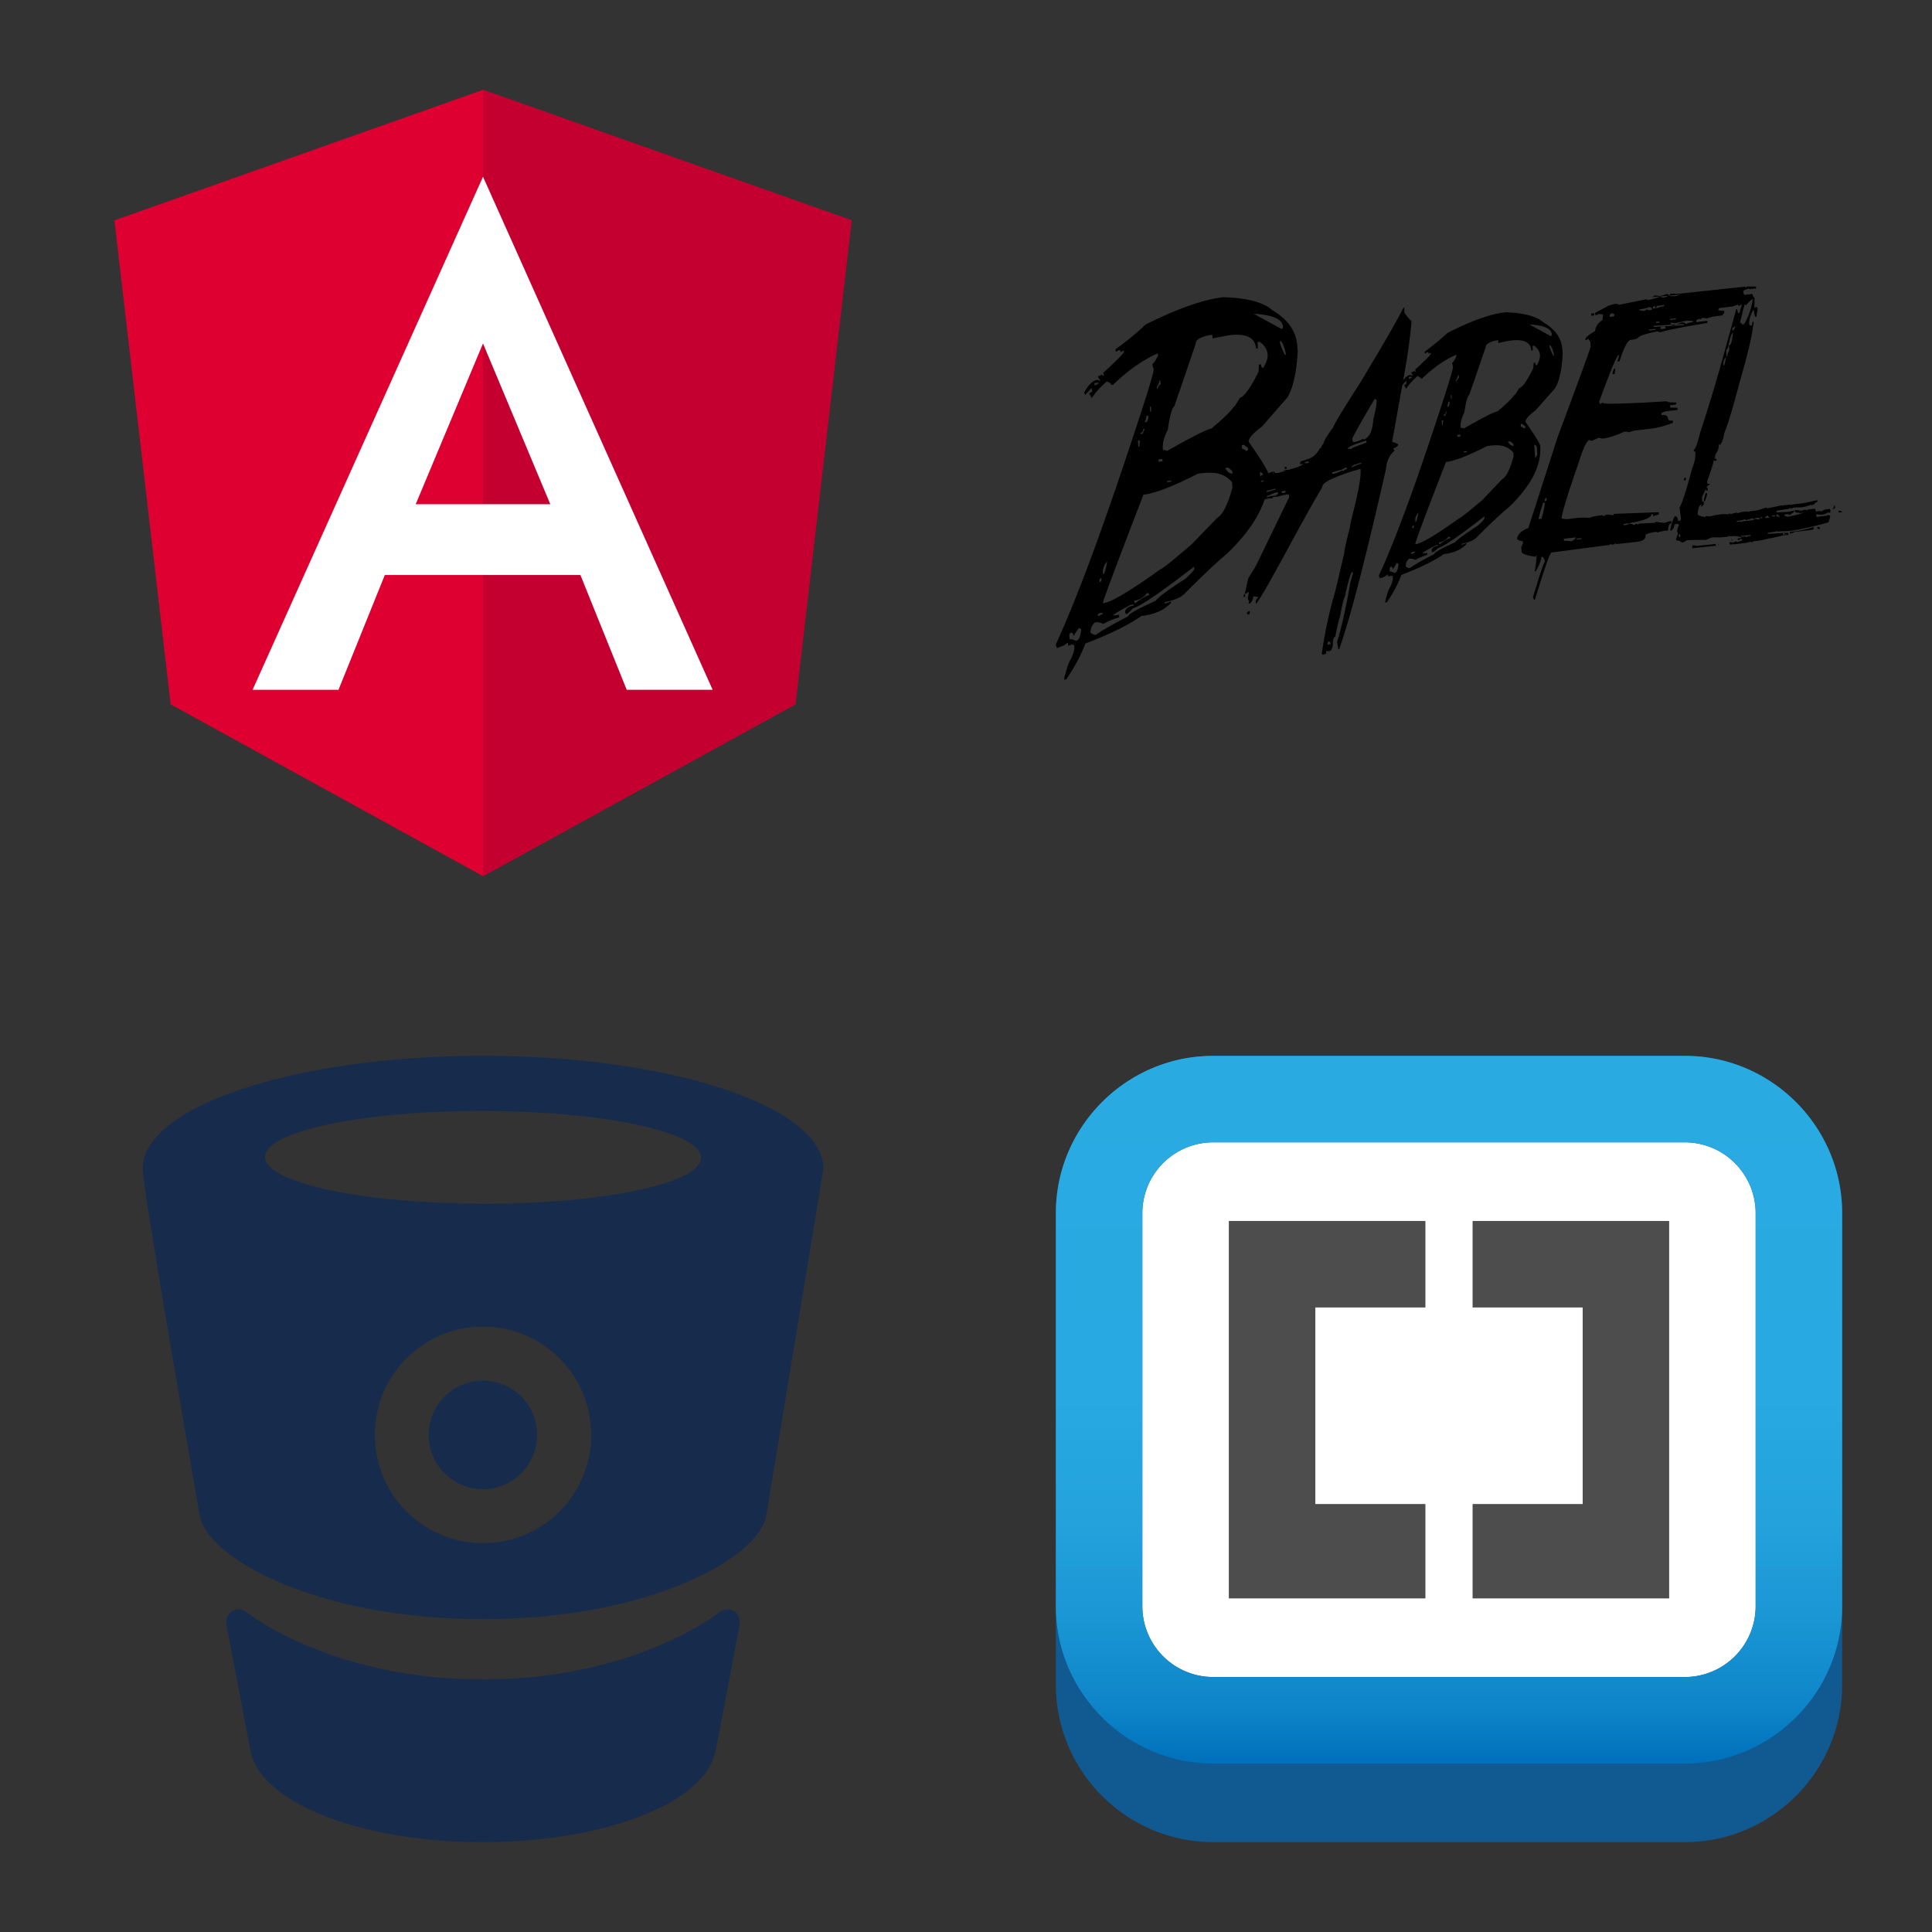
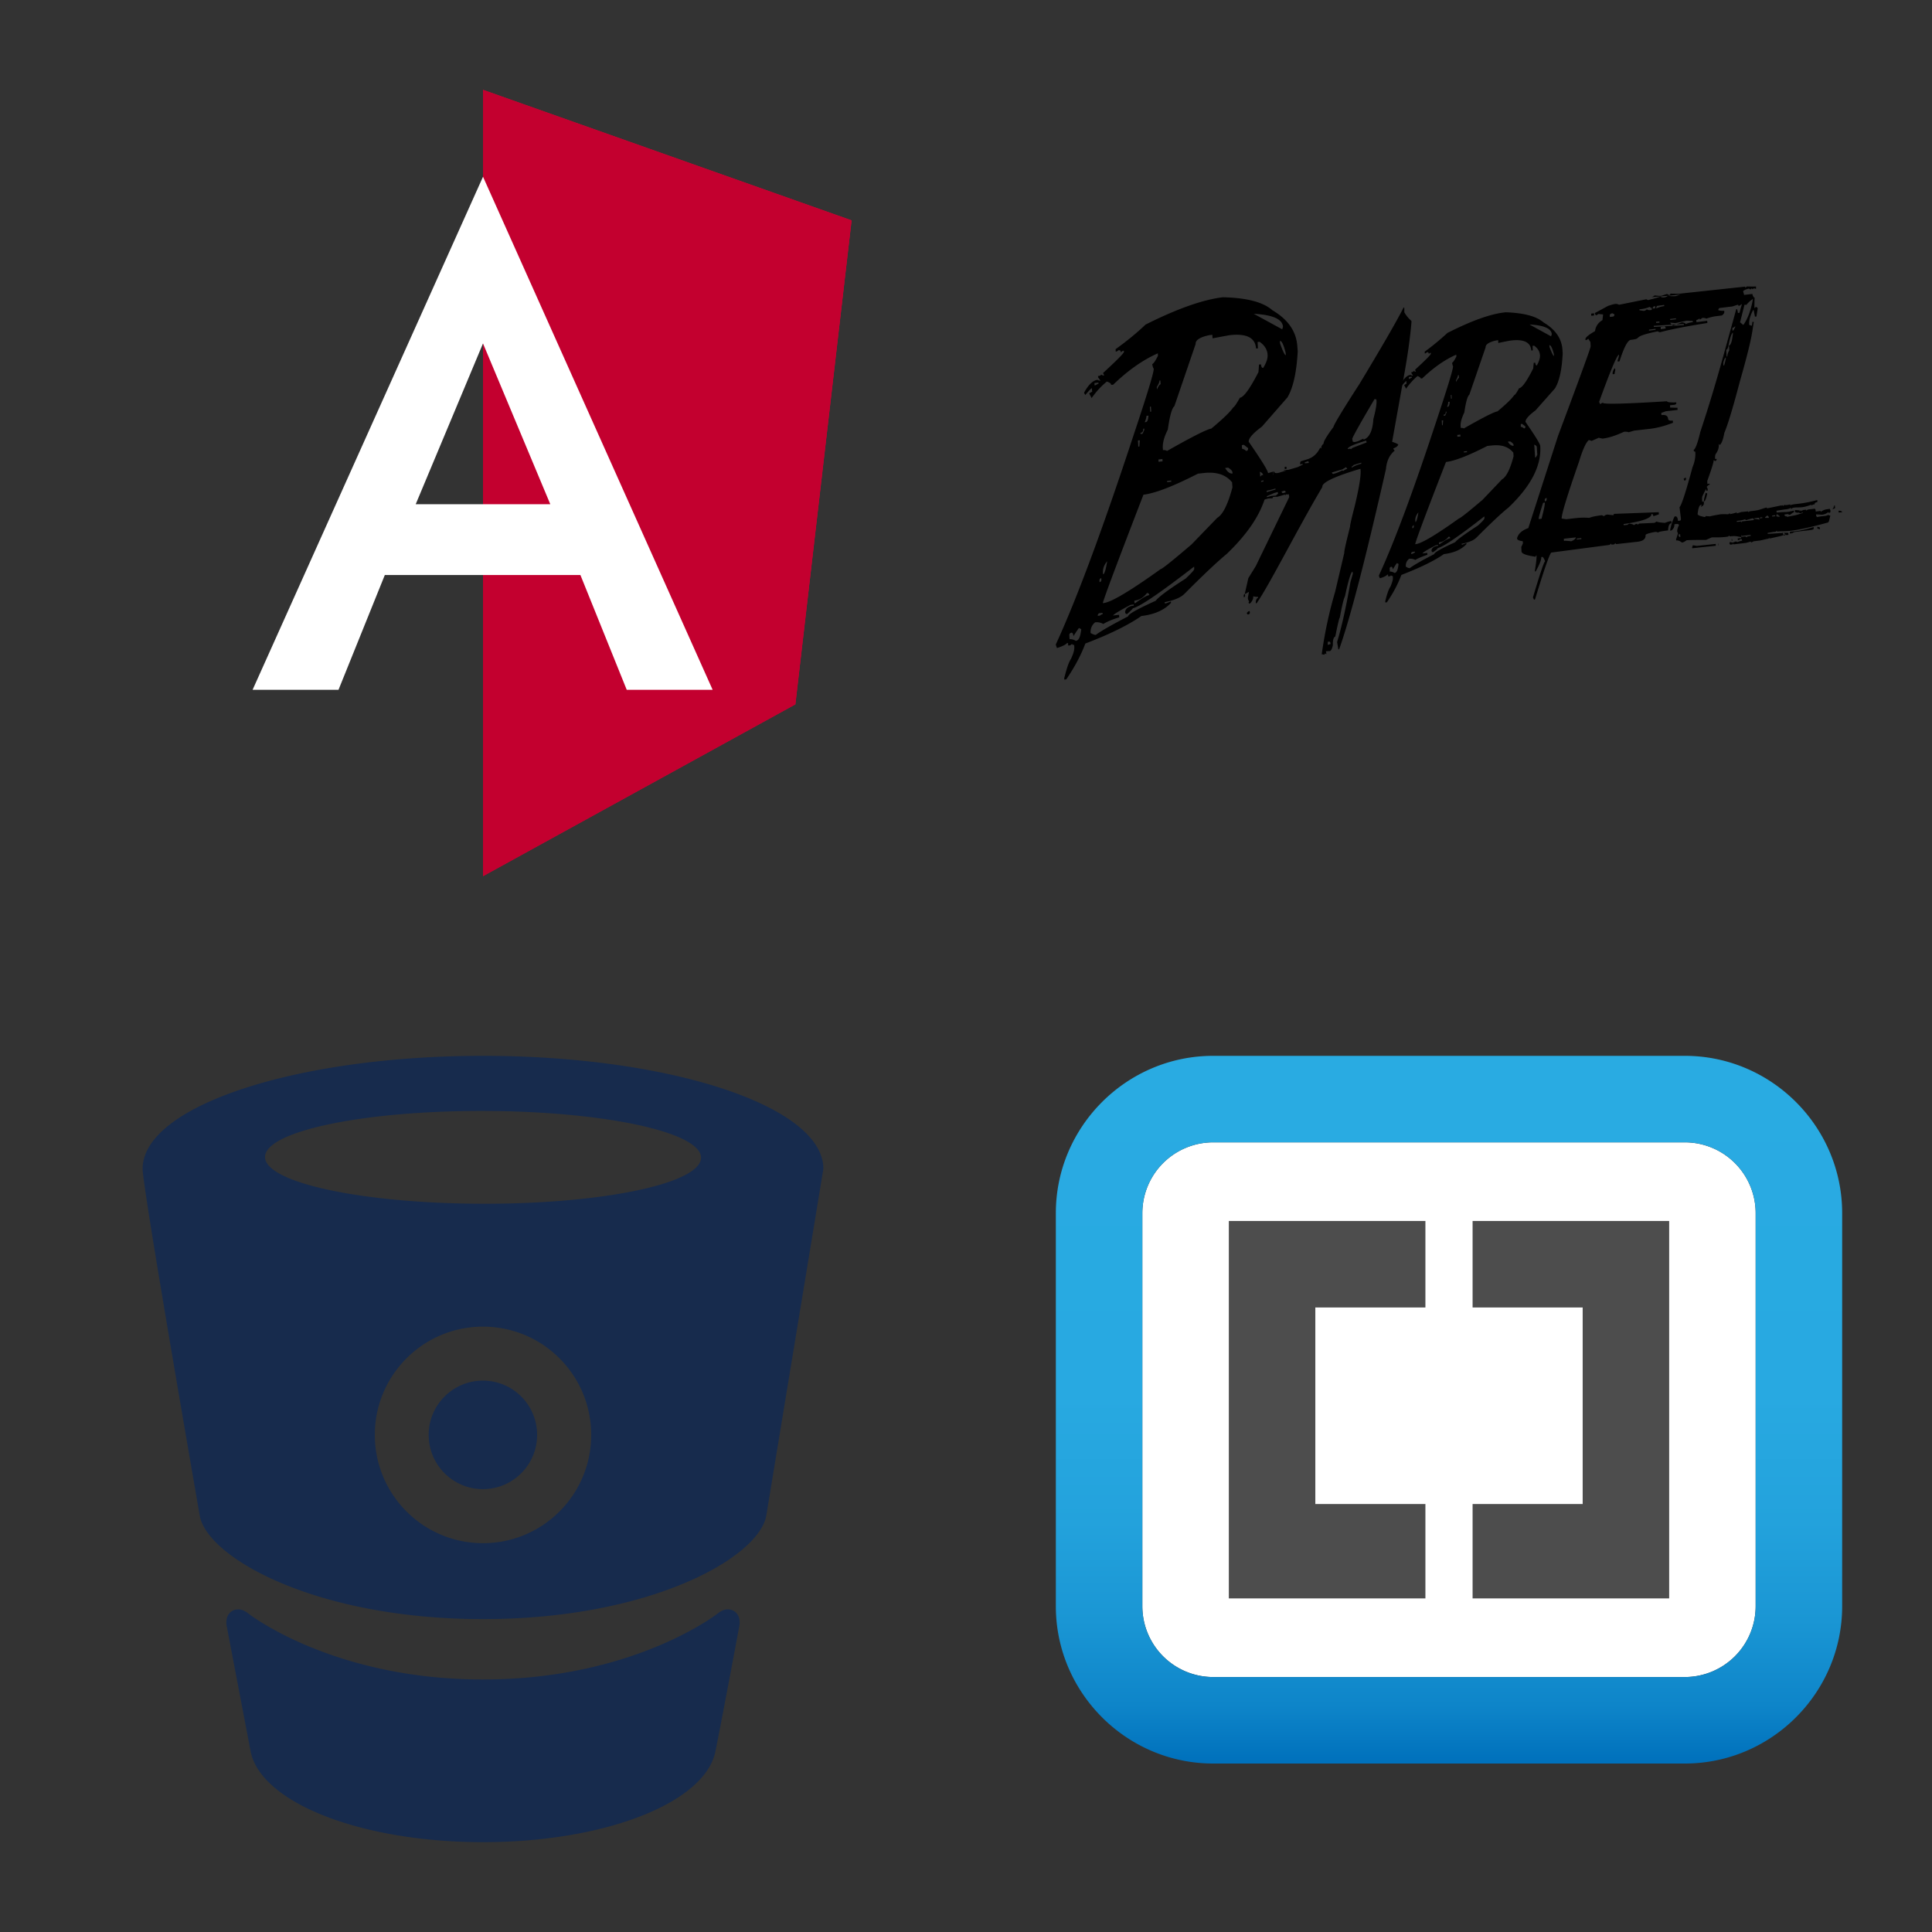
<svg xmlns="http://www.w3.org/2000/svg" xmlns:xlink="http://www.w3.org/1999/xlink" width="148" height="148">
  <rect width="100%" height="100%" fill="#333333" stroke="none" />
  <style>.B{stroke-linecap:round}.C{stroke-linejoin:round}.D{overflow:visible}.E{stroke:none}</style>
  <g fill="#fff" fill-rule="evenodd" stroke="#000">
    <svg width="64" height="64" x="5" y="5" viewBox="0 0 79.688 85">
      <use xlink:href="#A" x="2.344" y="2.5" class="B C" />
      <symbol id="A" class="D">
        <g class="E">
-           <path d="M37.5 0h0 0L0 13.28l5.72 49.24L37.5 80h0 0l31.78-17.48L75 13.28z" fill="#dd0031" />
+           <path d="M37.5 0h0 0l5.72 49.24L37.5 80h0 0l31.78-17.48L75 13.28z" fill="#dd0031" />
          <path d="M37.5 0v8.88-.04 40.52h0V80h0l31.78-17.48L75 13.28 37.5 0z" fill="#c3002f" />
          <path d="M37.501 8.84l-23.443 52.2h0 8.741 0l4.713-11.68H47.41l4.713 11.68h0 8.741 0L37.501 8.84h0 0 0 0zm6.847 33.32H30.653L37.5 25.8l6.847 16.36z" />
        </g>
      </symbol>
    </svg>
    <svg width="64" height="64" x="79" y="5" viewBox="0 0 170 85">
      <use xlink:href="#B" x="5" y="2.5" class="B C" />
      <symbol id="B" class="D">
        <g fill="#000" class="E">
          <path d="M141.889 2.309c-.417 2.479-1.096 4.312-2.009 5.535l-.653-.543 1.018-4.041-.183-.373c-.235.034-.548.849-.94 2.479l-.339.034a2.35 2.35 0 0 0-.183-.781l-.157.034c-3.079 11.171-4.462 16.367-7.307 24.958-.522 2.207-.966 3.43-1.357 3.667.026.238.13.373.339.34.078 1.087-.131 2.139-.574 3.192-1.331 4.924-2.192 7.64-2.636 8.115l.287 2.343c.026.238-.078.407-.287.407l-.313.034c-.052-.645-.235-.951-.548-.917l-.157.034c-.391.815-.705 1.766-.913 2.852l.313-.034c.418-.34.6-.747.574-1.256l.626-.068.339.17c-.287.577-.417 1.053-.391 1.392l.156.373-.391 1.222.026.204c.365-.034.757.102 1.174.441.287-.034.6-.204.94-.475.365-.034 1.67-.068 3.967-.068l1.148-.509c1.409-.034 1.618.034 2.845-.102l.496-.068.261-.238.026.204c1.253-.136 1.357-.034 2.349.136l.026.204-.705.068.026.373c.209-.034.391-.102.548-.272.183-.034.287.102.313.373-.287.034-.6.136-.966.272l-.313-.136c-.496.17-.391.204-.705.238l-.496-.136c0 .102-.026.17-.104.204.026.238.104.373.287.34l.6-.068-.261-.136c0 .102.052.17.157.17l2.584-.306.992-.272c0 .102.052.17.131.17l.47-.238.887-.102c.705-.068.679-.136 2.166-.441 0-.102.026-.17.104-.17v.17c2.845-.611 2.584-.577 3.184-.849l-.13-.407c-.809.238-.783.102-1.2.17l-2.166.136-.026-.204 1.2-.204.444-.034.235-.238.026.204c1.696-.204 2.297.373 10.204-1.8.418-.034.392-.509.652-1.46a.63.63 0 0 1-.417-.136c-.652.34-.992.17-2.244.441-.104 0-.183-.102-.235-.373v-.17l1.2.068c.209-.034.679-.068 1.305-.543.13.102-.104.204.026.17l.209-.034c.13 0 .183-.136.183-.407l-.13-.373c-.809.102-1.201.136-1.853.611l-.026-.204-.992.136c-.026-.407-.104-.577-.235-.577l-.522.068c-.6.068-.887.034-1.174.34 0-.136-.052-.204-.104-.204l-.574.068-.339.238c0-.136-.052-.204-.104-.204l-.209.238-.026-.204-.783-.068-.183.034.026.373.418.136.365-.034c.131.102.287.136.444.136l.339-.204v.17c-1.853.611-1.853.475-3.132.781-.157-.136-.261-.17-.313-.17-.131.17.157.034.078.034-.209.034-.313-.102-.339-.34l.652-.102c.052 0 .078.068.444.17.522-.34.548-.475.835-.509l-.026-.373c-1.827.475-1.096.17-3.393.407h-.104l-.026-.373c2.949-.475 1.957-.204 2.949-.577 0 .136.052.204.104.204.104-.136.261-.238.417-.238l.209-.034c1.018-.102 1.383.17 3.419-.577v.17l.339-.204.313-.034c-.026-.407.444-.441.574-.475l-.026-.407c-3.575.951-4.515.679-5.507 1.053v-.17c-.94.238-.966.102-1.2.136-.078 0-.183.102-.287.238 0-.136-.052-.204-.13-.204-.157 0-.078.068-.209.238l.209-.238-3.106.645c0-.102-.052-.17-.13-.17-1.566.441-1.148.509-3.262.747-.104 0-.235.068-.391.204 0-.102-.052-.17-.157-.17l-1.305.136-.861.272c0-.102-.052-.17-.157-.17-.496.17-.913.272-1.253.306h-.026c-.209.034.104-.068-.052-.17l-.261.204c-.391.034-.183-.034-1.487 0-2.297.373-2.036.407-2.297.441l-.861-.068c0 .102-.026.17-.13.204-.966-.17-1.461-.373-1.488-.611.13-1.188.339-1.8.679-1.868l.157-.034-.157.407.157-.034c.313-.204.444-.407.444-.611l-.026-.407-.313.034-.026-.373c-.026-.306 0-.543.078-.781l.705-1.46.026.373.339-.034-.026-.373-.183-.373c.235-.272.444-.441.6-.441l-.026-.204-.444.034-.026-.577c.887-2.445 1.331-3.871 1.305-4.244l.313.17c.209-.034.313-.17.287-.441l-.313.034v-.17a2.02 2.02 0 0 1 .104-.815c.496-.645.705-1.324.653-2.037.104 0 .156.068.156.204.418-.306.731-1.12.966-2.479.731-1.732 1.775-5.195 3.132-10.357 2.61-9.134 2.505-10.119 2.871-12.258l-.313.034c.026.272-.026.543-.13.781-.209-.102-.392-.17-.496-.17v-.17c-.052-.781.209-1.732.783-2.852h.131l.261 1.324.313-.034c0-.102.078-.611.235-1.596-.026-.204-.13-.306-.365-.34l-.287.238c-.026-.272 0-.985.026-2.173l-.287.068zm-3.758 5.874l.156-.034c-.235.543-.418.849-.6.883l-.026-.577a1.07 1.07 0 0 0 .47-.272zm-1.305 4.075c.313-1.664.626-2.615.913-2.852l.026.204c-.157 1.562-.417 2.343-.783 2.411l.052.985c-.287.509-.418.917-.391 1.222l-.157.034-.078-1.358c.157-.034.313-.238.417-.645zm-.496 2.207c.026.238-.104.781-.339 1.596l-.157.034-.026-.577c.183-.679.365-1.019.522-1.053zm-8.586 24.686l.157.373c.235-.034.339-.17.313-.407l-.026-.204-.157.034-.287.204zm4.123 4.448v.17c.235-.034.47-.577.678-1.63l-.313-.136c-.261.917-.365 1.426-.365 1.596zm26.41 1.189v.17l-.261.407.496-.238h.052l-.026-.373h-.104l-.183.204c0-.102.548-.306.13-.408-.078.17.131.204-.104.238zm1.018 1.222l.705-.068c-.026-.238-.47-.306-.626-.306h-.104l.026.373zm-12.474.34l.209.34c0-.102.026-.17.104-.17l.157.374-.652-.102c-.052-.272.026-.407.183-.441zm-2.14.306c.235-.034.391.17.391.441h-.731v-.17a.83.83 0 0 0 .339-.272zm1.67-.102l.026.204-.6.068-.026-.204.6-.068zm-6.054.815c0 .102.052.17.157.17.966-.238.861-.272 1.331-.34.157-.034.235.102.261.34l-2.688.306.261.17-.026-.204-1.018.102-.026-.204.913-.102.835-.238zm2.766-.306v.17c-.078 0 .261.034.104.204-.574-.068-.6-.136-1.018-.102v-.17l.913-.102zm.678-.102v.17l-.496.068v-.17l.496-.068zm-16.702 3.463l.026.577c-.157.034-.287-.102-.339-.373v-.17l.313-.034zm22.339-.509l.026.373.522-.068-.209-.17.026.204.522-.272c3.575-.509 3.993-.306 3.941-.849v-.17c-3.601 1.053-4.071.849-4.828.951zm5.585-.645l.522.136-.026-.373-.522-.136.026.374zm-15.449 1.324c.157.102-.183.204.026.17l1.827-.204.026.204c-.522.068-.861.17-.966.306 0-.136-.052-.204-.157-.204l-.783.102-.026-.204c.209-.034-.104-.034.052-.17zm8.455-.272l.157.373c.6-.17.261-.136.418-.306 0 .136.052.204.104.204l.418-.034-.026-.407-1.096-.034.026.204zm-10.334 1.46h-.104l-.026-.373h.104l.026.373zm-8.168 1.29l.026.204 4.802-.509-.026-.373-3.836.407-.809-.136-.157.407zm5.35-.373h.052l-.026-.373h-.052l.026.373zM61.745 19.898c-3.393 5.263-5.141 8.15-5.272 8.727-1.383 1.868-2.062 2.988-1.983 3.362-.365.306-.522.611-.47.951-.104.034-.183-.034-.209-.17-.6 1.256-1.461 2.037-2.636 2.411l-1.226.373c-.157.034-.235.204-.235.475l.026.204.47-.136.026.17-1.044.509-1.853.543-.966.068c-.13.17.757-.034.418.102l-1.201.373c-.731.238-1.148.136-1.2-.238l-.131.034c.078.373 0 .611-.209.679l.235-.068-.104-.577-2.192.679.235.136c-.026-.136-.131-.17-.339-.102l-.287.306-.339-.102c-.313.238-.522.373-.574.373l-.339-.102c-.913.679-.235.679-.287.679l.078.373.522-.17.809-.068-.078.441c-2.975 1.019-.809.441-1.618.679l-.157.034.078.373.47-.136.026.204c-.6.17-.939.34-1.044.509l-.026-.204c-.783.238-1.566 1.019-2.349 2.309.13.747-1.566 1.664 6.42-.747.548-.034.861-.034.94-.068-.026-.136.026-.204.13-.238.887-.136.47.068 1.018-.102L47 42.241l-.365.272c-.026-.102.026-.17.104-.204.209.068.417.034.652-.034l.104.577-6.811 14.058-1.514 2.445-.731 3.226.13-.034.731-.407-.235 1.256.078.373.209.34c-.104.034-.13.102-.104.238l.026.204.313-.102c.444-.509.626-.985.574-1.392.496.102.809.136.966.102l.026.204c-.287.102-.444.407-.47.917l.026.204.157-.034c2.479-3.497 8.508-15.484 13.362-23.633-.157-.883 2.375-2.105 7.594-3.667l.157-.034c.183 1.053-.209 3.633-1.201 7.742-.652 2.479-.939 3.837-.913 4.041-.835 3.294-1.227 5.06-1.174 5.331l-1.853 7.878c-1.2 4.041-2.114 8.285-2.74 12.767.104-.034.287 0 .496.068l.261-.306c.026.136.078.17.209.17l-.104-.577.809-.034c.235-.068.444-.475.6-1.189-.026-1.053.13-1.63.496-1.766.496-2.513.809-3.803.913-3.837.47-2.513.809-3.939 1.044-4.312.705-3.26 1.201-4.958 1.54-5.059l.078.407-.496 1.732c-.887 5.127-1.801 9.202-2.714 12.19l.261 1.494.157-.034c2.218-6.18 5.376-18.404 9.525-36.672.13-1.596.705-2.852 1.775-3.735l-.235-.306-.026-.17c.47-.136.809-.373.992-.713-.026-.136-.444-.34-1.253-.611l2.453-13.65c.731-4.075 1.227-7.64 1.488-10.764l-.026-.204c-.496-.407-.992-.985-1.435-1.732V4.45l-.026-.17-.13.034c-1.514 2.988-4.541 8.183-9.003 15.586zm3.471 3.09c.13.713-.078 2.037-.6 3.973-.157 2.445-.835 3.837-2.009 4.211l-.026-.204-1.044.509-.47.136c-.235.068-.444.068-.652-.034l-.104-.543c-.026-.204 1.461-2.92 4.541-8.116l.365.068zm-2.401 8.489l.339-.102.078.373-2.74 1.053c-.104.034-.261.136-.444.339-.026-.136-.235-.136-.652-.034-.078-.373 1.07-.917 3.419-1.63zm-16.206 5.705l.365-.102-.078-.408-.365.102.078.408zm4.776-1.63l.078.373-.783.068-.026-.204.731-.238zm-9.134 3.905l.026.204-.496.136-.026-.204.496-.136zm-.913 2.479l.026.17-.6.17-.078-.374.652.034zm1.435-.407l.026.17-1.096.34-.026-.17 1.096-.34zm1.905-.407l.026.204-2.871.849-.078-.373c1.67-.373 1.488-.238 2.923-.679zm14.379-4.346l.235.34c-.339.102-.6.238-.731.407l-.339-.068c-.522.272-.992.475-1.357.577l-.313.102c-.183.068-.313-.034-.392-.272l2.166-.645.731-.441zm1.54-.441l1.54-.475.026.204c-.835.238-1.487.509-1.957.815l-.026-.204c.13-.034.261-.17.418-.339zm-16.18 5.705l.731-.204.078.373c-.313.102-.078.102-.47.34-.757.102-.6-.034-1.801.34l-.026-.204 1.488-.645zm1.983-.442c.209-.068.339.034.365.306l-.444.136c-.183.068-.313-.034-.391-.306l.47-.136zm-8.168 21.46l.026.204c.209-.068.287-.204.235-.475l-.026-.204c-.183.068-.261.204-.235.475zm.626 3.396c.052.238.157.34.365.272s.287-.204.235-.475l-.026-.204-.313.102-.261.306zm16.65 5.84c.209-.068.313.034.365.272l.026.204-.6.17c.052-.272.052-.475.026-.611l.183-.034z" />
          <path d="M79.674 9.474c-1.357 1.256-2.897 2.547-4.619 3.803l.026.374c.104 0 .261-.102.47-.272.209-.034.313.102.339.34l.287-.204h.13v.17c.026.204-1.07 1.29-3.21 3.26l.157.407h-.13l-.339-.17c0 .136-.13.238-.444.272v.17l.339.543c-.104 0-.287-.034-.496-.17-.705.068-1.383.747-2.062 1.969l.157.374c.6-.713.94-1.087 1.044-1.087l.026.577c-.104 0-.261.102-.47.272l.392.713a13.35 13.35 0 0 1 2.323-2.581c.418.17.652.34.652.509l.313-.034c2.349-2.241 4.645-3.837 6.916-4.822l.026.374c-.418.815-.705 1.222-.861 1.256a2.36 2.36 0 0 0 .183.747c.026.509-.992 3.905-3.08 10.187-4.776 14.567-8.768 25.365-12.004 32.36 0 .136.078.34.209.577.809-.238 1.305-.509 1.514-.747h.13l.026.373.339-.034.287-.204c0 .102.104.17.313.136l.026.407c.026.373-.157.951-.496 1.766-.339.475-.705 1.494-1.07 3.022l.026.204.313-.034c1.305-1.902 2.27-3.735 2.949-5.569 3.784-1.46 6.655-2.852 8.664-4.244 2.035-.238 3.549-.917 4.593-2.037l-.026-.204-.783.306-.157.034-.026-.204c1.488-.272 2.505-.713 3.053-1.29 2.871-2.886 5.037-4.924 6.524-6.112 4.541-4.346 6.681-8.489 6.42-12.496-.026-.407-1.018-2.037-3.001-4.89-.026-.543.652-1.324 2.035-2.343l3.967-4.482c.887-1.46 1.409-3.837 1.566-7.131l-.052-.747c-.157-2.275-1.435-4.109-3.836-5.535-1.435-1.256-3.993-1.936-7.672-2.071-2.975.272-6.968 1.698-11.9 4.21zm21.243.272l-.157.407-4.384-2.411c2.949.17 4.463.815 4.541 2.003zM83.119 25.637c.313-2.139.652-3.328 1.018-3.599l3.314-9.644c-.026-.577.652-1.053 2.088-1.392l.47-.068.026.577c1.409-.306 2.27-.475 2.636-.509 2.61-.306 3.967.408 4.071 2.037l.313-.034-.052-.917.313-.034c.757.543 1.148 1.189 1.2 1.97.026.543-.183 1.222-.626 2.037-.209.034-.313-.17-.339-.543l-.313.034-.104 1.154c-1.331 2.615-2.27 3.939-2.871 4.007-.522.951-.861 1.426-1.018 1.426-.418.645-1.54 1.766-3.393 3.294-.626.068-2.897 1.222-6.837 3.464-.183-.102-.418-.136-.626-.102l-.026-.373c-.052-.713.209-1.63.757-2.784zm18.216-11.885l.026.407c-.157 0-.444-.611-.913-1.834l-.026-.373c.287-.034.6.577.913 1.8zM72.419 18.37l.026.204c-.104 0-.261.102-.47.238h-.13l-.026-.373.6-.068zm9.578-.306l.026.577c-.157 0-.339.306-.574.815l-.026-.373c.261-.441.391-.781.391-1.019h.183zm-1.487 4.007l.052.747-.157.034-.052-.747.157-.034zm-.365 1.392c-.026.645-.157.985-.391 1.019l-.157.034c.183-.441.261-.781.235-1.019l.313-.034zm-.678 2.003l.026.204-.261.611-.313.034-.026-.204c.313-.034.47-.238.444-.645h.13zm-.652 1.8l-.104.985h-.131l-.052-.985h.287zm16.076.713l.652.509c.026.238-.078.407-.287.407-.287-.238-.496-.34-.652-.306v-.577l.287-.034zM82.31 30.153l.026.373-.626.068-.026-.373.626-.068zm10.152 1.392c.444.272.652.509.678.713v.17c-.418.034-.809-.238-1.174-.849l.496-.034zm-13.075 4.177c1.775-.204 4.567-1.29 8.403-3.26l.966-.102c1.931-.204 3.367.272 4.332 1.46l.052.747c-.705 2.648-1.487 4.21-2.349 4.686l-3.941 4.143c-2.949 2.513-4.541 3.769-4.802 3.803-4.697 3.362-7.62 5.093-8.768 5.229l-.157.034c.104-.713 2.192-6.282 6.263-16.74zm4.254-2.207l.026.204-.626.068-.026-.204.626-.068zm14.223-.849l.104 1.562c-.157.373-.287.577-.444.611l-.183-2.649c.339.136.522.306.522.475zm-24.088 13.31c-.209 1.29-.418 1.97-.626 1.97v-.17c-.078-.611.13-1.222.626-1.8zm3.941 7.267c1.148-.272 4.306-2.411 9.473-6.452l.026.373c0 .17-.418.679-1.331 1.494-2.61 1.698-4.175 2.818-4.645 3.396-2.845 1.29-4.254 2.105-4.228 2.411-2.531 1.29-4.175 2.241-4.984 2.852-.183.034-.47-.068-.809-.306-.052-.679.183-1.188.678-1.596.444-.034.861.034 1.253.238.47-.306 1.279-.645 2.453-1.053l-.026-.373-.966.102c.104-.238 1.018-.781 2.714-1.664l.47-.068v.17c-.809.102-1.253.407-1.357.951.026.238.13.373.339.339.653-.407.939-.713.939-.815zm-4.88-4.652v.17c.026.272-.078.441-.287.441l-.026-.204c0-.17.104-.34.313-.407zm7.412 2.649c-.365.034-1.07.441-2.114 1.188l-.157.034-.026-.373c.757-.102 1.435-.475 1.957-1.154.209-.034.313.068.339.306zm-7.672 2.784l.47-.068.026.204c-.104 0-.261.102-.47.238l-.313.034c-.026-.204.078-.339.287-.407zm-3.158 2.275l.313.17c-.104 1.188-.392 1.8-.809 1.834-.365-.204-.678-.306-.966-.272l-.026-.577c-.026-.204.078-.34.287-.407.209-.034.313.17.339.543.522-.849.809-1.29.861-1.29zM18.242 7.776c-1.775 1.698-3.81 3.362-6.081 4.992l.026.509c.157 0 .339-.136.6-.306.261-.034.418.102.418.441l.418-.306.209-.034.026.238c.026.238-1.409 1.698-4.254 4.312l.235.475-.209.034-.444-.204c0 .17-.183.272-.6.306l.026.272.47.679a1.34 1.34 0 0 1-.626-.17c-.913.102-1.827.985-2.714 2.615l.235.475c.783-.917 1.226-1.392 1.357-1.392l.052.747c-.13 0-.339.136-.6.306l.496.951c.939-1.324 1.957-2.445 3.106-3.362.574.204.861.407.861.679l.418-.034c3.053-2.954 6.081-5.059 9.082-6.384l.026.509c-.548 1.087-.939 1.63-1.148 1.664.026.373.13.679.287.985.052.679-1.305 5.127-4.071 13.413C9.525 49.406 4.254 63.599 0 72.835c0 .17.104.441.235.747 1.044-.34 1.722-.645 2.009-.985l.235-.034.026.509.391-.034.418-.306c0 .17.157.238.418.204l.026.509c.026.509-.183 1.29-.679 2.343-.444.645-.887 1.969-1.383 3.973l.026.238.391-.034c1.696-2.479 3.001-4.924 3.889-7.3 4.985-1.901 8.769-3.769 11.404-5.603 2.636-.306 4.671-1.188 6.028-2.682l-.026-.272-.992.374-.235.034-.026-.272c1.931-.373 3.288-.951 4.019-1.698 3.784-3.803 6.629-6.486 8.56-8.081 5.976-5.705 8.795-11.205 8.455-16.435-.026-.543-1.357-2.683-3.941-6.418-.052-.713.861-1.732 2.688-3.09l5.193-5.942c1.148-1.935 1.853-5.059 2.088-9.372l-.078-1.019c-.209-3.022-1.879-5.467-5.063-7.335-1.879-1.664-5.245-2.547-10.099-2.649-3.993.475-9.264 2.309-15.736 5.569zm27.976.441l-.157.509-5.794-3.158c3.862.204 5.846 1.087 5.95 2.648zM22.783 29.134c.391-2.784.835-4.38 1.331-4.754l4.332-12.665c-.052-.781.861-1.392 2.766-1.8l.626-.068.052.713 3.471-.645c3.445-.373 5.219.509 5.376 2.717l.392-.034-.078-1.29.417-.034c1.018.713 1.566 1.596 1.618 2.649.052.713-.235 1.596-.887 2.649-.261.034-.418-.204-.444-.713l-.418.034-.104 1.528c-1.748 3.396-3.001 5.127-3.784 5.229-.705 1.256-1.148 1.902-1.331 1.935-.548.849-2.036 2.309-4.489 4.346-.809.102-3.81 1.596-9.003 4.55-.261-.17-.522-.204-.835-.17l-.026-.475c-.052-.985.261-2.207 1.018-3.701zm23.983-15.62l.026.475c-.209.034-.6-.781-1.174-2.411l-.026-.475c.365-.068.757.747 1.174 2.411zM8.664 19.559l.026.238c-.131 0-.339.136-.6.306l-.209.034-.026-.475.809-.102zm12.605-.407l.052.747c-.183.034-.444.373-.757 1.087l-.026-.509c.365-.577.548-1.019.548-1.324h.183zm-1.931 5.297l.078 1.019-.209.034-.078-1.019.209-.034zm-.496 1.834c-.052.849-.209 1.29-.548 1.324l-.209.034c.235-.577.365-.985.339-1.29l.418-.068zm-.861 2.649l.026.238-.365.815-.392.034-.026-.238c.392-.034.574-.306.548-.815l.209-.034zm-.887 2.377l-.104 1.256-.209.034-.078-1.256.391-.034zm21.165.917l.861.679c.026.34-.104.543-.365.577-.365-.306-.652-.441-.861-.441l-.052-.747.418-.068zM21.687 35.11l.026.475-.809.102-.026-.475.809-.102zm13.362 1.766c.574.34.861.679.887.951l.026.238c-.548.068-1.044-.306-1.514-1.12l.6-.068zm-17.224 5.501c2.349-.272 6.054-1.698 11.091-4.278l1.227-.136c2.557-.272 4.463.34 5.715 1.902l.078 1.019c-.94 3.531-1.983 5.569-3.105 6.214l-5.219 5.399c-3.888 3.328-5.976 4.991-6.289 5.025-6.185 4.448-10.047 6.723-11.535 6.893l-.235.034c.209-.951 2.949-8.285 8.273-22.071zm5.637-2.886l.026.238-.835.102-.026-.238.835-.102zM42.2 38.404l.13 2.003c-.183.543-.365.815-.574.815l-.235-3.531c.444.238.653.475.679.713zM10.44 55.925c-.261 1.732-.548 2.615-.835 2.649l-.026-.238c-.052-.883.235-1.664.861-2.411zm5.219 9.575c1.514-.373 5.663-3.226 12.474-8.489l.026.475c.026.204-.574.849-1.748 1.969-3.471 2.207-5.506 3.735-6.107 4.516-3.758 1.698-5.611 2.75-5.585 3.158-3.34 1.732-5.533 2.988-6.576 3.769-.235.034-.6-.102-1.07-.373-.052-.883.235-1.596.913-2.173a2.64 2.64 0 0 1 1.67.34c.626-.407 1.696-.883 3.236-1.358l-.026-.509-1.227.136c.157-.272 1.331-.985 3.575-2.173l.626-.068.026.238c-1.044.102-1.644.543-1.775 1.256.026.306.157.475.418.441.757-.679 1.148-1.053 1.148-1.154zm-6.42-6.146l.026.238c.026.34-.104.543-.365.577l-.026-.238c-.026-.306.104-.509.365-.577zm9.76 3.464c-.496.068-1.409.577-2.792 1.596l-.209.034-.026-.509c.992-.102 1.853-.611 2.558-1.528.287-.068.444.102.47.407zM8.873 66.486l.626-.068.026.272c-.157 0-.339.136-.6.306l-.391.034a.49.49 0 0 1 .339-.543zm-4.149 3.022l.444.238c-.157 1.528-.496 2.309-1.096 2.377-.47-.272-.887-.374-1.279-.34l-.052-.747c-.026-.306.104-.475.391-.577.261-.034.418.204.444.713.705-1.121 1.096-1.664 1.148-1.664zM120.489 2.784l-.339-.17-5.559 1.121a1.13 1.13 0 0 0-.757-.17c-.313.034-.783.17-1.487.407l-2.688 1.46.209.441c.13 0 .313-.102.548-.272l.94.102-.13 1.154c-.861.509-1.383 1.256-1.514 2.241-1.305.747-1.957 1.29-1.957 1.63l.026.204.209-.034.365-.238.418.645.052.883c.026.272-2.192 6.35-6.629 18.2l-6.055 18.778c-1.305.475-2.088 1.188-2.297 2.105.026.306.418.475 1.174.577l.026.441-.339.747.052.883c.026.475.992.815 2.871 1.087 0-.17.052-.238.183-.272.026.543-.078 1.63-.365 3.26l.209-.034c.783-1.392 1.148-2.343 1.122-2.886l.157-.034c.183-.034.391.272.626.883-.235.136-1.07 2.581-2.479 7.368l.209.441.209-.034c1.748-5.739 2.844-8.93 3.288-9.542l11.874-1.562.339-.272c0 .17.078.238.209.204l.365-.034.339-.272c0 .17.078.238.209.204l4.254-.475c1.122-.136 1.67-.577 1.618-1.324-.026-.204.652-.441 2.009-.679.13 0 .313.034.574.136 0-.136.652-.272 2.009-.441.026-.917.261-1.426.678-1.46l-.026-.441c-.365.034-.809.17-1.305.373-.887-.068-1.461-.136-1.696-.272-.235.17-.417.272-.548.272l-2.975.136-.365.238c0-.136-.078-.204-.209-.17l-.157.034-.391.238c0-.136-.313-.238-.94-.34l-.365.272-.731.068-.026-.238c3.81-.543 5.715-1.222 5.663-2.037.235-.034.365.136.392.441l1.122-.373-.026-.441-9.134.339c0 .17-.052.238-.183.272l-1.122-.136c-.287.034-.522.136-.705.339l-.418-.204c-1.148.136-2.009.306-2.584.543-.783-.068-1.644-.068-2.61.034l-2.062.238-.939-.136c-.052-.781 1.122-4.652 3.549-11.613.705-2.343 1.357-3.803 1.957-4.346.13 0 .313.034.574.17l1.461-.645.757.17c1.253-.136 2.714-.611 4.384-1.392.418-.034.731 0 .939.102l1.122-.339 3.314-.374c1.409-.17 2.949-.577 4.593-1.222l-.026-.441c-.626.068-.939-.068-.966-.373-.052-.611-.496-.849-1.357-.747l-.026-.442.913-.339 2.401-.272-.026-.441c-.104 0-.574 0-1.488-.034l-.026-.475.94-.102c.235-.034.365-.204.339-.475-1.253.034-1.879-.034-1.879-.238-8.69.543-13.022.645-13.048.306-.13 0-.313.102-.548.306l-.235-.475c2.296-6.35 3.654-9.576 4.045-9.61.026.238-.078.645-.287 1.188l.026.204.365-.034c.913-2.852 1.67-4.312 2.323-4.38 2.714-.306-.391-.543 5.454-1.732.235.136.417.204.522.17 2.296-.611 5.48-1.222 9.578-1.868l-.026-.441-2.192.272-.026-.442a1 1 0 0 0 .653-.34l.026.238c.13 0 .287-.102.496-.306.365-.034.652 0 .861.136.757-.272 1.357-.407 1.827-.475l1.357-.17c.339-.272.496-.509.47-.747v-.204c-.339.034-.731 0-1.201-.102-.026-.238.078-.407.313-.475l2.531-.306 1.174-.373c0 .17.078.238.157.238.131 0 .287-.102.496-.306.6.102.966.136 1.044.102.47-.577 1.018-1.053 1.618-1.358-.261-.34-.391-.611-.417-.849l-1.696.204c0-.17-.078-.373-.183-.679 0-.204.365-.407 1.148-.611l.339.17.313-.238c0 .136.078.204.183.17l.313-.238c0 .136.078.204.183.17l.157-.034-.026-.441c-.235.034-.861.034-1.853 0l-.313.272-.026-.238-13.544 1.46c-.13 0-.705 0-1.67-.034 0 .17-.104.272-.339.272l-.339-.204-1.174.373c-.261.034-.731 0-1.383-.068-.183.17-.392.306-.653.34s6.316-.475 6.107-.611l-1.018.373-.157.034c-.418.034-.939.034-1.566-.068-.183.17-.444.306-.835.34a.92.92 0 0 1-.678-.17c-.287.102-1.122.373-2.531.713zm.418 1.358c0 .17.131.238.339.204l.026.441-.339.034a.92.92 0 0 1-.679-.17c-.183.204-.418.306-.652.34h.104l-.939-.136-.026-.204c1.148-.102 1.514-.272 2.166-.509zm.861-.102l.183-.034.026.441-.522.068c0-.238.078-.407.313-.475zm2.009-.272l.026.238c-.391.034-.887.17-1.487.407l-.183.034.157-.475 1.487-.204zm-14.823 2.207l.574-.068-.026-.441-.574.068.026.441zm4.097-.475l.209-.034.391.204c.026.306-.104.475-.339.475l-.574.068-.026-.238c-.026-.238.104-.374.339-.475zm13.127.985v.204l-1.174.136v-.204l1.174-.136zm-3.367.645l.026.238-.678.068-.026-.238.678-.068zm3.236.34l2.349-.509 1.2.068.026.238c-.574.068-1.07.204-1.487.407 0-.17-.235-.306-.705-.373l-1.853.679c-.365-.272-.548-.475-.548-.611l1.018.102zm-2.323.679c.235-.034.339.102.365.408l-.992.136-.026-.441.652-.102zm-2.062-.136l.026.238 6.107-.374-.026-.238-6.107.373zm.365.611v.204l-1.331.17v-.204l1.331-.17zm-8.742 8.998l.026.238.391-.034c0-.17.026-.407.13-.713l-.026-.442c-.209.034-.391.34-.522.951zm-13.44 25.399l.026.204c.026.306-.104.475-.365.509l-.026-.204c-.026-.272.104-.407.365-.509zm-.339.951c.026.441-.209 1.528-.678 3.294l-.574.068c-.026-.306.287-1.392.887-3.294l.365-.068zm6.289 7.097c.026.238-.287.509-.887.781l-1.148-.102-.365.034-.026-.441 2.427-.272zm1.122.136l.026.204-.939.102-.026-.204.939-.102z" />
        </g>
      </symbol>
    </svg>
    <svg width="64" height="64" x="5" y="79" viewBox="0 0 73.587 85">
      <use xlink:href="#C" x="2.164" y="2.5" class="B C" />
      <symbol id="C" class="D">
        <g fill="#172b4d" class="E">
          <path d="M34.63 0v.001V0C15.566 0 0 5.128 0 11.496c0 1.677 4.157 25.726 5.806 35.263.739 4.277 11.785 10.548 28.815 10.548l.018-.051v.051c17.029 0 28.075-6.271 28.814-10.548l5.806-35.263C69.259 5.129 53.693 0 34.63 0zm0 49.581c-6.079 0-11.008-4.932-11.008-11.015S28.55 27.551 34.63 27.551s11.008 4.931 11.008 11.015S40.71 49.581 34.63 49.581zm-.006-34.532c-12.248-.02-22.174-2.149-22.17-4.757s9.937-4.706 22.186-4.686 22.174 2.149 22.17 4.757-9.937 4.705-22.186 4.686zm24.895 41.269c-.526 0-.948.373-.948.373s-8.528 6.757-23.941 6.758-23.941-6.758-23.941-6.758-.422-.373-.948-.373c-.629 0-1.225.423-1.225 1.356a1.59 1.59 0 0 0 .028.293l2.46 12.884C12.16 76.065 22.353 80 34.629 80h0 .001.001 0c12.277-.001 22.47-3.935 23.625-9.15.17-.766 1.137-5.795 2.46-12.884a1.59 1.59 0 0 0 .028-.293c0-.933-.597-1.356-1.225-1.356z" />
          <ellipse cx="34.619" cy="38.563" rx="5.517" ry="5.52" />
        </g>
      </symbol>
    </svg>
    <svg width="64" height="64" x="79" y="79" viewBox="0 0 85 85">
      <use xlink:href="#E" x="2.5" y="2.5" class="B C" />
      <defs>
        <linearGradient x1="50%" y1="0%" x2="50%" y2="100%" id="D">
          <stop stop-color="#29abe2" offset="0%" />
          <stop stop-color="#28a9e1" offset="48%" />
          <stop stop-color="#23a2dc" offset="66%" />
          <stop stop-color="#1a96d4" offset="80%" />
          <stop stop-color="#0e85c9" offset="92%" />
          <stop stop-color="#0071bc" offset="100%" />
        </linearGradient>
      </defs>
      <symbol id="E" class="D">
        <g class="E">
-           <path d="M80 64c0 8.8-7.2 16-16 16H16C7.2 80 0 72.8 0 64V16C0 7.2 7.2 0 16 0h48c8.8 0 16 7.2 16 16v48h0z" fill="#115a91" />
          <path d="M64 8.8a7.21 7.21 0 0 1 7.2 7.2v40a7.21 7.21 0 0 1-7.2 7.2H16A7.21 7.21 0 0 1 8.8 56V16A7.21 7.21 0 0 1 16 8.8h48" />
          <path d="M64 8.8a7.21 7.21 0 0 1 7.2 7.2v40a7.21 7.21 0 0 1-7.2 7.2H16A7.21 7.21 0 0 1 8.8 56V16A7.21 7.21 0 0 1 16 8.8h48 0zM64 0H16C7.2 0 0 7.2 0 16v40c0 8.8 7.2 16 16 16h48c8.8 0 16-7.2 16-16V16c0-8.8-7.2-16-16-16h0 0z" fill="url(#D)" />
          <path d="M62.4 16.8v38.4h-20v-9.6h11.2v-20H42.4v-8.8h20 0zm-24.8 0v8.8H26.4v20h11.2v9.6h-20V16.8h20 0z" fill="#4d4d4d" />
        </g>
      </symbol>
    </svg>
  </g>
</svg>